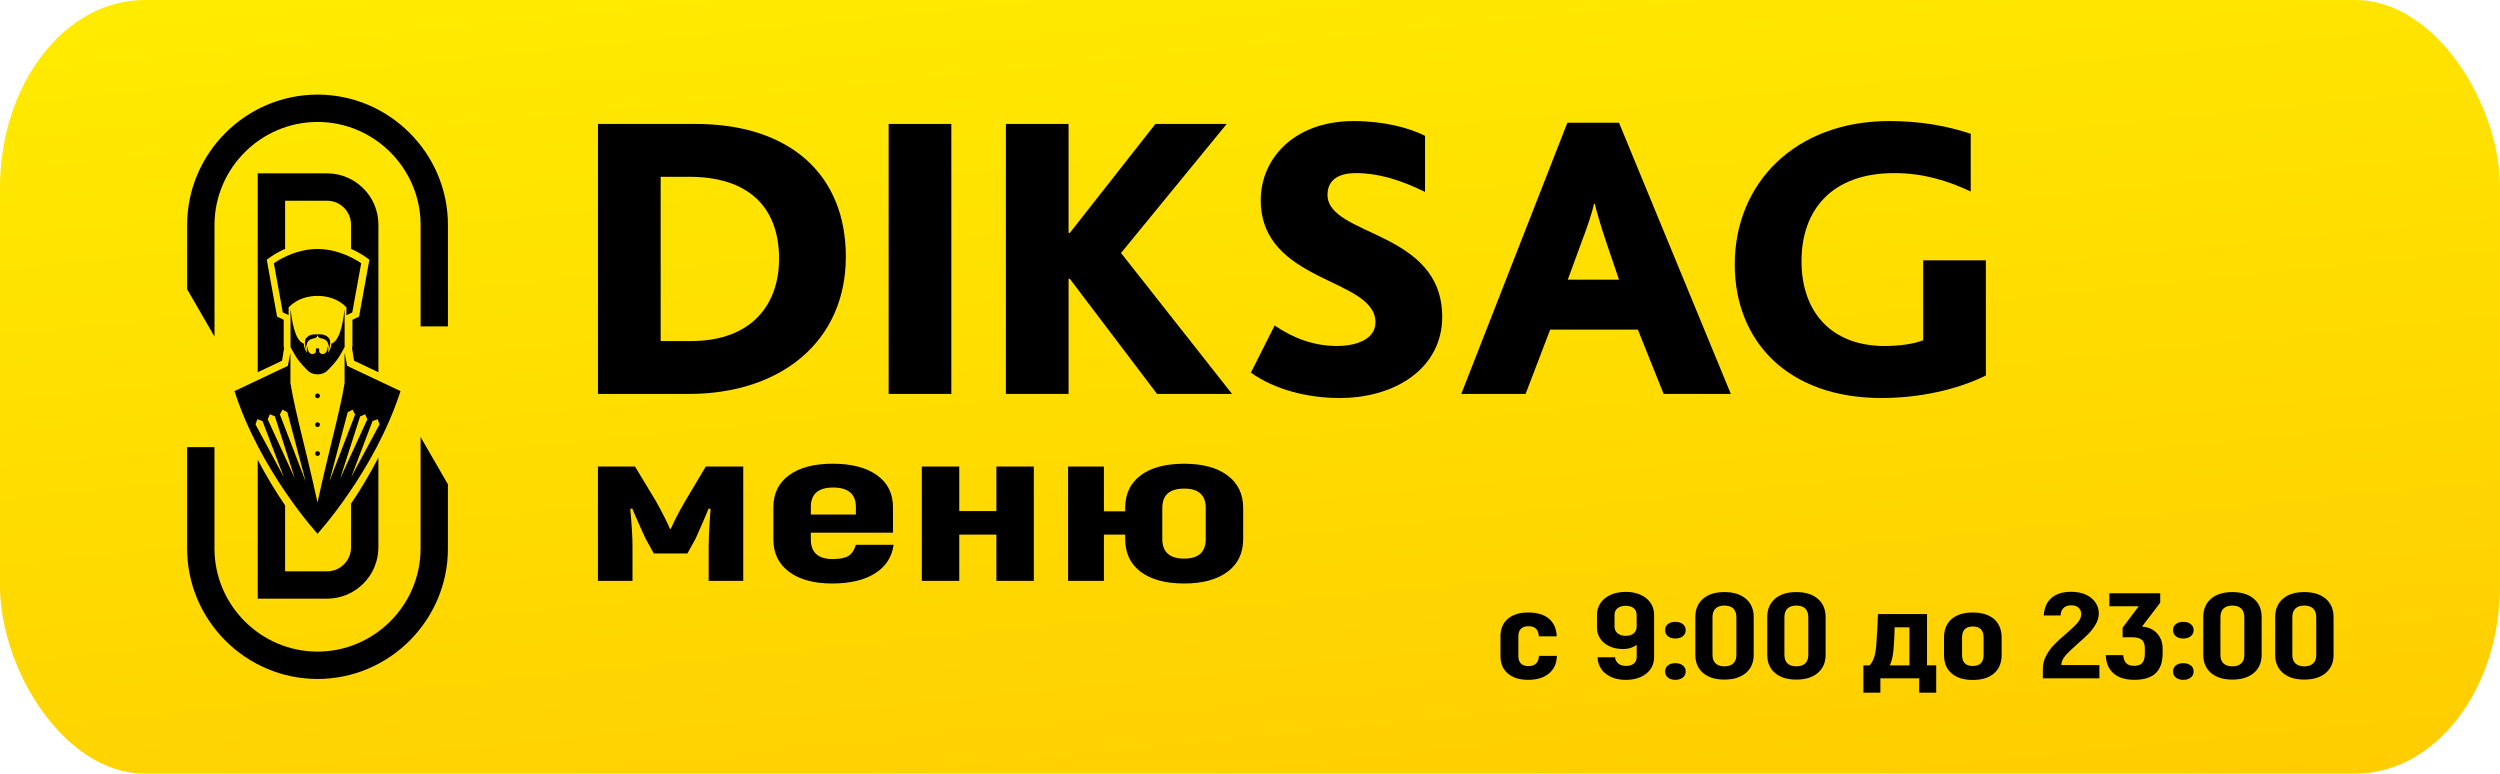
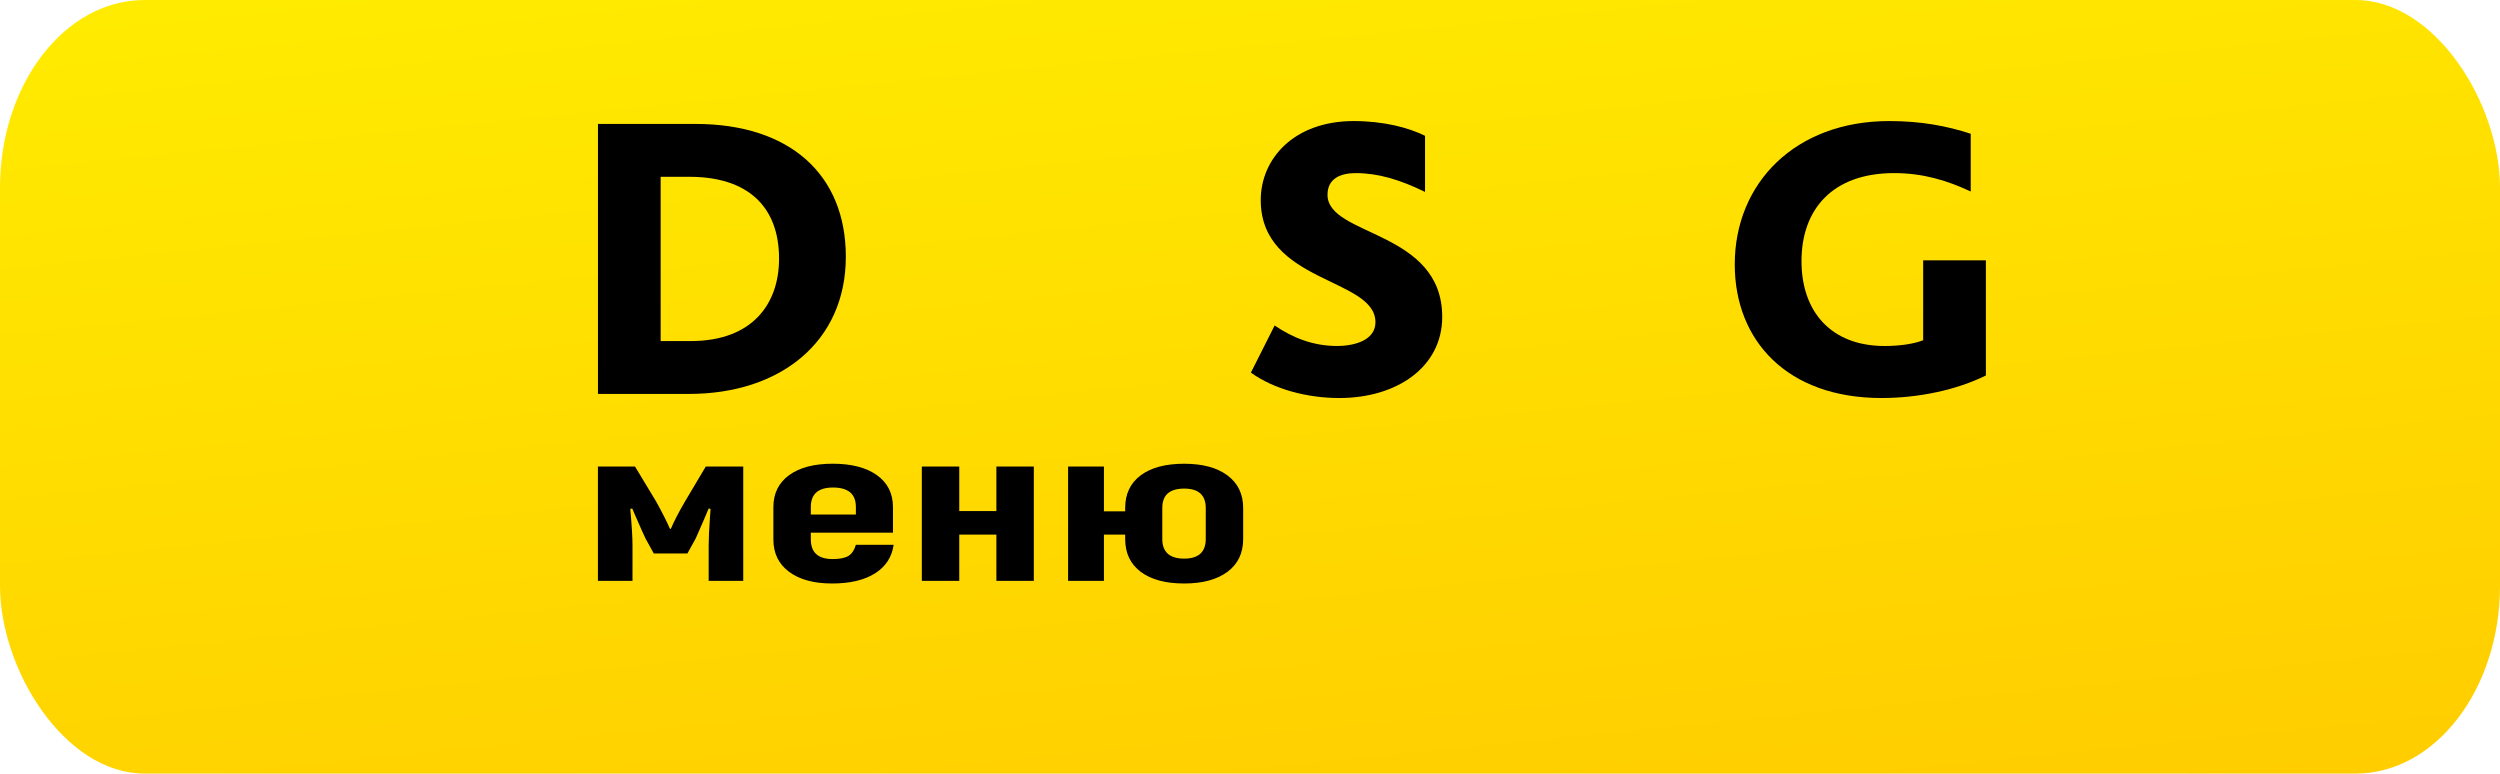
<svg xmlns="http://www.w3.org/2000/svg" xml:space="preserve" width="226.214mm" height="70mm" version="1.1" style="shape-rendering:geometricPrecision; text-rendering:geometricPrecision; image-rendering:optimizeQuality; fill-rule:evenodd; clip-rule:evenodd" viewBox="0 0 1162.53 359.73">
  <defs>
    <style type="text/css">  .fil1 {fill:black} .fil2 {fill:black;fill-rule:nonzero} .fil0 {fill:url(#id0)}  </style>
    <linearGradient id="id0" gradientUnits="userSpaceOnUse" x1="1140.64" y1="1928.55" x2="935.08" y2="-128.68">
      <stop offset="0" style="stop-opacity:1; stop-color:#FF6600" />
      <stop offset="1" style="stop-opacity:1; stop-color:#FFEE00" />
    </linearGradient>
  </defs>
  <g id="Слой_x0020_1">
    <rect class="fil0" x="-0" y="0" width="1162.53" height="359.73" rx="67.21" ry="87.36" />
-     <path class="fil1" d="M175.95 212.77l0 41.78c0,13.11 -10.72,23.83 -23.83,23.83l-32.27 0 0 -64.58c4.17,8.01 8.63,15.19 12.72,21.21l0 30.66 19.55 0c3.04,0 5.82,-1.25 7.84,-3.27 2.02,-2.02 3.27,-4.79 3.27,-7.84l0 -20.33c4.12,-6.11 8.57,-13.37 12.72,-21.45zm-56.09 -132.16l32.27 0c13.11,0 23.83,10.72 23.83,23.83l0 68.65 -11.32 -5.36 -0.97 -6.04 0.21 -0.5 0 -12.5 3.08 -1.45 4.8 -26.47 -1.86 -1.35c-0.01,-0.01 -2.29,-1.69 -6.03,-3.42l-0.64 -0.26 0 -11.29c0,-3.04 -1.25,-5.82 -3.27,-7.84 -2.02,-2.02 -4.79,-3.27 -7.84,-3.27l-19.55 0 0 22.4 -0.64 0.26c-3.73,1.73 -6.01,3.41 -6.03,3.42l-1.86 1.35 4.8 26.47 3.08 1.45 0 12.5 0.21 0.5 -0.97 6.04 -11.32 5.36 0 -92.47zm75.72 29.2l0 41.98 12.72 0 0 -41.98 0 -5.18c0,-33.35 -27.29,-60.64 -60.64,-60.64l-0 0c-33.35,0 -60.64,27.29 -60.64,60.64l0 29.85 12.72 22.03 0 -51.88c0,-26.36 21.57,-47.92 47.92,-47.92l0 0c26.36,0 47.92,21.57 47.92,47.92l0 5.18zm-95.85 140.09l0 -41.98 -12.72 0 0 41.98 0 5.18c0,33.35 27.29,60.64 60.64,60.64l0 0c33.35,0 60.64,-27.29 60.64,-60.64l0 -29.85 -12.72 -22.03 0 51.88c0,26.36 -21.57,47.92 -47.92,47.92l0 0c-26.36,0 -47.92,-21.57 -47.92,-47.92l0 -5.18zm47.91 -53.54c0.62,0 1.11,0.5 1.11,1.11 0,0.62 -0.5,1.11 -1.11,1.11 -0.62,0 -1.11,-0.5 -1.11,-1.11 0,-0.62 0.5,-1.11 1.11,-1.11zm0 -13.4c0.62,0 1.11,0.5 1.11,1.11 0,0.62 -0.5,1.11 -1.11,1.11 -0.62,0 -1.11,-0.5 -1.11,-1.11 0,-0.62 0.5,-1.11 1.11,-1.11zm38.6 -1.09l-24.8 -11.74 -1.21 -6.07 0 14.15c-2.62,15.26 -6.86,29.19 -12.59,55.46 -5.72,-26.27 -9.97,-40.2 -12.59,-55.46l0 -14.15 -1.21 6.07 -24.8 11.74c12.03,37.28 38.6,66.33 38.6,66.33 0,0 26.56,-29.06 38.6,-66.33zm-66.57 13.06l2.4 0.87 9.9 26.02 -13.17 -24.49 0.87 -2.4zm5.83 -2.32l2.34 1.03 9.27 28.84 -12.64 -27.52 1.03 -2.34zm5.83 -2.12l2.27 1.17 8.57 32.32 -12.01 -31.22 1.17 -2.27zm44.29 4.45l-2.4 0.87 -9.9 26.02 13.17 -24.49 -0.87 -2.4zm-5.83 -2.32l-2.34 1.03 -9.27 28.84 12.64 -27.52 -1.03 -2.34zm-5.83 -2.12l-2.27 1.17 -8.57 32.32 12.01 -31.22 -1.17 -2.27zm-29.75 -43.96l0 -3.56c0,0 4.29,-5.39 13.44,-5.39 9.15,0 13.44,5.39 13.44,5.39l0 3.56 2.72 -1.27 4.15 -22.86c0,0 -9,-6.64 -20.31,-6.64 -11.31,0 -20.31,6.64 -20.31,6.64l4.15 22.86 2.72 1.27zm8.73 14.6c0.09,1.72 0.79,3.34 2.04,3.46 1.25,0.12 1.93,-0.63 1.92,-1.3l0 -1.26 0.76 0 0.76 0 0 1.26c-0.01,0.66 0.67,1.42 1.92,1.3 1.25,-0.12 1.95,-1.74 2.04,-3.46 0.42,0.82 0.42,1.45 0.14,2.96 1.12,-1.64 1.36,-2.34 1.56,-4.29 4.55,-1.55 5.68,-12.31 6.17,-16.19l0 17.73c0,0 -0.43,1 -2.36,4.22 -1.93,3.22 -5.43,6.51 -5.43,6.51 -1.24,1.38 -3.01,2.02 -4.79,2 -1.78,0.02 -3.55,-0.62 -4.79,-2 0,0 -3.5,-3.29 -5.43,-6.51 -1.93,-3.22 -2.36,-4.22 -2.36,-4.22l0 -17.73c0.49,3.88 1.62,14.64 6.17,16.19 0.19,1.95 0.44,2.64 1.56,4.29 -0.28,-1.5 -0.27,-2.13 0.14,-2.96zm4.71 -5.66c0,0 -0.01,1.12 -0.78,1.56 -0.77,0.44 -2.22,0.29 -3.36,1.39 -1.13,1.11 -1.27,3.95 -1.27,3.95 0,0 -1.14,-3.85 0.21,-5.24 1.36,-1.39 2.6,-1.78 5.2,-1.67zm0.02 0c0,0 0.01,1.12 0.78,1.56 0.77,0.44 2.22,0.29 3.36,1.39 1.13,1.11 1.27,3.95 1.27,3.95 0,0 1.14,-3.85 -0.21,-5.24 -1.36,-1.39 -2.6,-1.78 -5.2,-1.67zm-0.01 54.31c0.62,0 1.11,0.5 1.11,1.11 0,0.62 -0.5,1.11 -1.11,1.11 -0.62,0 -1.11,-0.5 -1.11,-1.11 0,-0.61 0.5,-1.11 1.11,-1.11z" />
    <g id="_105553273502304">
      <g>
        <path class="fil2" d="M278.06 183.18l42.29 0c42.48,0 72.97,-24.19 72.97,-63.82 0,-38.1 -25.91,-61.73 -69.92,-61.73l-45.34 0 0 125.55zm29.15 -24.58l0 -76.39 13.34 0c27.05,0 41.72,13.72 41.72,38.1 0,20.58 -12,38.29 -41.15,38.29l-13.91 0z" />
-         <polygon class="fil2" points="413.23,183.18 442.38,183.18 442.38,57.63 413.23,57.63 " />
-         <polygon class="fil2" points="467.75,183.18 496.9,183.18 496.9,129.64 497.47,129.64 538.05,183.18 572.91,183.18 521.28,117.64 570.43,57.63 537.28,57.63 497.47,108.31 496.9,108.31 496.9,57.63 467.75,57.63 " />
        <path class="fil2" d="M581.68 173.27c10.86,7.81 26.29,11.81 41.15,11.81 26.86,0 47.82,-14.48 47.82,-37.72 0,-40.39 -53.34,-37.34 -53.34,-56.77 0,-7.62 6.1,-10.1 13.15,-10.1 10.29,0 20.58,3.05 32.2,8.76l0 -26.1c-7.62,-3.81 -19.24,-6.86 -33.15,-6.86 -27.81,0 -43.25,17.53 -43.25,36.77 0,38.67 53.34,36.01 53.34,56.77 0,8.19 -9.33,11.05 -17.91,11.05 -11.05,0 -20.57,-3.81 -28.96,-9.53l-11.05 21.91z" />
-         <path class="fil2" d="M679.51 183.18l29.91 0 11.43 -29.91 40.77 0 12 29.91 31.24 0 -52.01 -126.12 -24 0 -49.34 126.12zm49.53 -53.15l6.29 -17.15c3.24,-8.57 4.95,-13.91 5.91,-18.1l0.38 0c0.95,4 2.48,9.34 5.33,17.91l5.91 17.34 -23.81 0z" />
        <path class="fil2" d="M923.45 121.07l-29.15 0 0 37.15c-4.38,1.71 -10.86,2.67 -17.91,2.67 -24.96,0 -38.67,-16 -38.67,-39.44 0,-24.19 14.48,-40.96 43.06,-40.96 13.72,0 25.15,3.62 35.63,8.57l0 -26.86c-11.05,-3.62 -23.05,-5.91 -37.91,-5.91 -43.63,0 -71.82,28.77 -71.82,66.68 0,35.44 24.39,62.11 68.2,62.11 17.53,0 35.05,-3.81 48.58,-10.48l0 -53.53z" />
      </g>
      <path class="fil2" d="M345.62 216.95l0 53.17 -16.08 0 0 -16.48c0,-3.08 0.2,-7.37 0.59,-12.87l0.29 -4.12 -0.88 -0.2c-1.47,3.55 -3.49,8.21 -6.05,13.97l-3.84 6.94 -15.64 0 -3.83 -6.94c-0.79,-1.61 -2.46,-5.36 -5.02,-11.26l-1.18 -2.71 -0.89 0.2c0.69,7.64 1.03,13.3 1.03,16.99l0 16.48 -16.08 0 0 -53.17 17.26 0 9.88 16.38c2.95,5.36 5.06,9.55 6.34,12.56l0.44 0c1.48,-3.48 3.64,-7.67 6.49,-12.56l9.74 -16.38 17.41 0zm69.92 36.39c-0.79,5.7 -3.66,10.12 -8.63,13.27 -4.97,3.15 -11.63,4.72 -19.99,4.72 -8.46,0 -15.12,-1.81 -19.99,-5.43 -4.87,-3.62 -7.3,-8.64 -7.3,-15.08l0 -14.98c0,-6.37 2.43,-11.32 7.3,-14.88 4.87,-3.55 11.63,-5.33 20.28,-5.33 8.75,0 15.61,1.78 20.58,5.33 4.97,3.55 7.45,8.51 7.45,14.88l0 11.86 -38.2 0 0 3.12c0,6.1 3.39,9.15 10.18,9.15 3.34,0 5.8,-0.5 7.38,-1.51 1.57,-1.01 2.7,-2.71 3.39,-5.13l17.55 0zm-28.17 -26.64c-6.88,0 -10.33,3.02 -10.33,9.05l0 3.52 20.95 0 0 -3.52c0,-6.03 -3.54,-9.05 -10.62,-9.05zm93.37 -9.75l0 53.17 -17.41 0 0 -21.51 -17.26 0 0 21.51 -17.41 0 0 -53.17 17.41 0 0 20.71 17.26 0 0 -20.71 17.41 0zm69.92 -1.31c8.55,0 15.27,1.81 20.13,5.43 4.87,3.62 7.3,8.68 7.3,15.18l0 14.37c0,6.57 -2.43,11.66 -7.3,15.28 -4.87,3.62 -11.58,5.43 -20.13,5.43 -8.65,0 -15.39,-1.81 -20.21,-5.43 -4.82,-3.62 -7.23,-8.71 -7.23,-15.28l0 -2.01 -9.88 0 0 21.51 -16.67 0 0 -53.17 16.67 0 0 20.81 9.88 0 0 -1.51c0,-6.57 2.41,-11.64 7.23,-15.23 4.82,-3.59 11.55,-5.38 20.21,-5.38zm10.03 20.61c0,-6.03 -3.34,-9.05 -10.03,-9.05 -3.34,0 -5.88,0.74 -7.6,2.21 -1.72,1.47 -2.58,3.75 -2.58,6.83l0 14.37c0,6.1 3.39,9.15 10.18,9.15 6.69,0 10.03,-3.05 10.03,-9.15l0 -14.37z" />
    </g>
-     <path class="fil2" d="M710.61 316.13c-4.01,0 -7.16,-0.98 -9.45,-2.94 -2.29,-1.96 -3.43,-4.69 -3.43,-8.2l0 -9.1c0,-3.47 1.14,-6.18 3.43,-8.14 2.29,-1.96 5.43,-2.94 9.45,-2.94 4.2,0 7.43,0.97 9.69,2.91 2.26,1.94 3.46,4.66 3.6,8.17l-8.33 0c-0.14,-3.13 -1.75,-4.69 -4.83,-4.69 -1.54,0 -2.71,0.4 -3.5,1.19 -0.79,0.79 -1.19,1.96 -1.19,3.5l0 9.1c0,1.58 0.4,2.77 1.19,3.56 0.79,0.79 1.96,1.19 3.5,1.19 3.08,0 4.71,-1.58 4.9,-4.75l8.33 0c-0.09,3.5 -1.33,6.24 -3.71,8.2 -2.38,1.96 -5.6,2.94 -9.65,2.94zm45.34 -40.92c2.57,0 4.85,0.44 6.86,1.33 2.01,0.89 3.57,2.14 4.69,3.76 1.12,1.62 1.68,3.49 1.68,5.6l0 19.61c0,3.2 -1.21,5.77 -3.64,7.72 -2.43,1.94 -5.6,2.91 -9.51,2.91 -3.82,0 -6.94,-0.95 -9.34,-2.85 -2.4,-1.9 -3.67,-4.46 -3.81,-7.66l8.12 0c0.19,1.28 0.71,2.27 1.57,2.97 0.86,0.7 2.04,1.05 3.53,1.05 1.54,0 2.75,-0.36 3.64,-1.07 0.89,-0.72 1.33,-1.73 1.33,-3.05l0 -5.65c-0.75,0.57 -1.67,1.03 -2.76,1.38 -1.1,0.36 -2.32,0.54 -3.67,0.54 -2.29,0 -4.35,-0.42 -6.19,-1.27 -1.84,-0.85 -3.28,-2.03 -4.3,-3.53 -1.03,-1.51 -1.54,-3.22 -1.54,-5.14l0 -5.94c0,-2.11 0.57,-3.98 1.71,-5.6 1.14,-1.62 2.72,-2.87 4.72,-3.76 2.01,-0.89 4.31,-1.33 6.93,-1.33zm0 20.46c1.59,0 2.83,-0.38 3.74,-1.13 0.91,-0.75 1.36,-1.81 1.36,-3.17l0 -5.43c0,-1.36 -0.45,-2.4 -1.36,-3.14 -0.91,-0.73 -2.16,-1.1 -3.74,-1.1 -1.59,0 -2.84,0.38 -3.78,1.13 -0.93,0.75 -1.4,1.79 -1.4,3.11l0 5.43c0,1.32 0.48,2.36 1.43,3.14 0.96,0.77 2.2,1.16 3.74,1.16zm23.09 20.46c-1.45,0 -2.6,-0.36 -3.46,-1.07 -0.86,-0.72 -1.29,-1.66 -1.29,-2.83 0,-1.17 0.43,-2.1 1.29,-2.8 0.86,-0.7 2.02,-1.05 3.46,-1.05 1.45,0 2.61,0.35 3.5,1.05 0.89,0.7 1.33,1.63 1.33,2.8 0,1.17 -0.44,2.11 -1.33,2.83 -0.89,0.72 -2.05,1.07 -3.5,1.07zm0 -19.22c-1.45,0 -2.6,-0.36 -3.46,-1.07 -0.86,-0.72 -1.29,-1.66 -1.29,-2.83 0,-1.17 0.43,-2.1 1.29,-2.8 0.86,-0.7 2.02,-1.05 3.46,-1.05 1.45,0 2.61,0.35 3.5,1.05 0.89,0.7 1.33,1.63 1.33,2.8 0,1.17 -0.44,2.11 -1.33,2.83 -0.89,0.72 -2.05,1.07 -3.5,1.07zm22.81 19.1c-4.2,0 -7.5,-1.03 -9.9,-3.08 -2.4,-2.05 -3.6,-4.87 -3.6,-8.45l0 -17.52c0,-3.62 1.2,-6.46 3.6,-8.53 2.4,-2.07 5.7,-3.11 9.9,-3.11 4.24,0 7.58,1.04 10,3.11 2.43,2.07 3.64,4.92 3.64,8.53l0 17.52c0,3.58 -1.21,6.4 -3.64,8.45 -2.43,2.05 -5.76,3.08 -10,3.08zm0 -6.16c1.82,0 3.21,-0.45 4.16,-1.36 0.96,-0.9 1.43,-2.22 1.43,-3.96l0 -17.52c0,-1.77 -0.48,-3.12 -1.43,-4.04 -0.96,-0.92 -2.34,-1.38 -4.16,-1.38 -1.77,0 -3.14,0.46 -4.09,1.38 -0.96,0.92 -1.43,2.27 -1.43,4.04l0 17.52c0,1.73 0.48,3.05 1.43,3.96 0.96,0.9 2.32,1.36 4.09,1.36zm33.44 6.16c-4.2,0 -7.5,-1.03 -9.9,-3.08 -2.4,-2.05 -3.6,-4.87 -3.6,-8.45l0 -17.52c0,-3.62 1.2,-6.46 3.6,-8.53 2.4,-2.07 5.7,-3.11 9.9,-3.11 4.24,0 7.58,1.04 10,3.11 2.43,2.07 3.64,4.92 3.64,8.53l0 17.52c0,3.58 -1.21,6.4 -3.64,8.45 -2.43,2.05 -5.76,3.08 -10,3.08zm0 -6.16c1.82,0 3.21,-0.45 4.16,-1.36 0.96,-0.9 1.43,-2.22 1.43,-3.96l0 -17.52c0,-1.77 -0.48,-3.12 -1.43,-4.04 -0.96,-0.92 -2.34,-1.38 -4.16,-1.38 -1.77,0 -3.14,0.46 -4.09,1.38 -0.96,0.92 -1.43,2.27 -1.43,4.04l0 17.52c0,1.73 0.48,3.05 1.43,3.96 0.96,0.9 2.32,1.36 4.09,1.36zm31.2 -0.45l2.87 0c1.68,-1.7 2.71,-4.63 3.08,-8.82 0.47,-6.59 0.75,-11.61 0.84,-15.04l22.81 0 0 23.85 4.27 0 0 12.72 -7.91 0 0 -6.67 -18.05 0 0 6.67 -7.91 0 0 -12.72zm21.41 0l0 -17.69 -6.86 0c-0.09,4.11 -0.28,7.61 -0.56,10.51 -0.23,2.83 -0.79,5.22 -1.68,7.18l9.1 0zm29.45 6.78c-4.2,0 -7.47,-1.02 -9.83,-3.05 -2.36,-2.04 -3.53,-4.9 -3.53,-8.59l0 -8.08c0,-3.69 1.18,-6.56 3.53,-8.59 2.36,-2.03 5.63,-3.05 9.83,-3.05 4.24,0 7.54,1.02 9.9,3.05 2.36,2.04 3.53,4.9 3.53,8.59l0 8.08c0,3.69 -1.18,6.56 -3.53,8.59 -2.36,2.03 -5.66,3.05 -9.9,3.05zm0 -6.5c3.36,0 5.04,-1.71 5.04,-5.14l0 -8.08c0,-3.43 -1.68,-5.14 -5.04,-5.14 -3.31,0 -4.97,1.71 -4.97,5.14l0 8.08c0,3.43 1.66,5.14 4.97,5.14zm32.6 1.47c0,-2.26 0.51,-4.35 1.54,-6.27 1.03,-1.92 2.26,-3.63 3.71,-5.12 1.45,-1.49 3.29,-3.17 5.53,-5.06 2.43,-2.07 4.21,-3.77 5.35,-5.09 1.14,-1.32 1.71,-2.69 1.71,-4.13 0,-1.13 -0.4,-2.08 -1.19,-2.85 -0.79,-0.77 -1.96,-1.16 -3.5,-1.16 -1.49,0 -2.67,0.41 -3.53,1.24 -0.86,0.83 -1.32,2 -1.36,3.5l-7.84 0c0.19,-3.54 1.39,-6.26 3.6,-8.17 2.22,-1.9 5.24,-2.85 9.06,-2.85 2.8,0 5.17,0.47 7.1,1.41 1.94,0.94 3.39,2.18 4.37,3.7 0.98,1.53 1.47,3.16 1.47,4.89 0,1.73 -0.47,3.41 -1.4,5.03 -0.93,1.62 -2.04,3.09 -3.32,4.41 -1.28,1.32 -3,2.9 -5.14,4.75 -2.61,2.3 -4.52,4.15 -5.74,5.57 -1.21,1.41 -1.82,2.85 -1.82,4.32l17.7 0 0 6.16 -26.31 0 0 -4.3zm46.11 -19.78c2.99,0.23 5.33,1.29 7.03,3.19 1.7,1.9 2.55,4.17 2.55,6.81l0 2.54c0,4.03 -1.07,7.07 -3.22,9.13 -2.15,2.05 -5.48,3.08 -10,3.08 -4.1,0 -7.3,-0.99 -9.58,-2.97 -2.29,-1.98 -3.5,-4.81 -3.64,-8.51l8.12 0c0.14,1.73 0.62,3 1.43,3.79 0.82,0.79 2.02,1.19 3.6,1.19 1.82,0 3.11,-0.46 3.88,-1.38 0.77,-0.92 1.15,-2.4 1.15,-4.44l0 -2.2c0,-1.96 -0.48,-3.33 -1.43,-4.1 -0.96,-0.77 -2.41,-1.16 -4.37,-1.16l-4.55 0 0 -4.47 7.49 -9.95 -13.64 0 0 -6.05 23.65 0 0 4.41 -8.47 11.08zm19.17 24.76c-1.45,0 -2.6,-0.36 -3.46,-1.07 -0.86,-0.72 -1.29,-1.66 -1.29,-2.83 0,-1.17 0.43,-2.1 1.29,-2.8 0.86,-0.7 2.02,-1.05 3.46,-1.05 1.45,0 2.61,0.35 3.5,1.05 0.89,0.7 1.33,1.63 1.33,2.8 0,1.17 -0.44,2.11 -1.33,2.83 -0.89,0.72 -2.05,1.07 -3.5,1.07zm0 -19.22c-1.45,0 -2.6,-0.36 -3.46,-1.07 -0.86,-0.72 -1.29,-1.66 -1.29,-2.83 0,-1.17 0.43,-2.1 1.29,-2.8 0.86,-0.7 2.02,-1.05 3.46,-1.05 1.45,0 2.61,0.35 3.5,1.05 0.89,0.7 1.33,1.63 1.33,2.8 0,1.17 -0.44,2.11 -1.33,2.83 -0.89,0.72 -2.05,1.07 -3.5,1.07zm22.81 19.1c-4.2,0 -7.5,-1.03 -9.9,-3.08 -2.4,-2.05 -3.6,-4.87 -3.6,-8.45l0 -17.52c0,-3.62 1.2,-6.46 3.6,-8.53 2.4,-2.07 5.7,-3.11 9.9,-3.11 4.24,0 7.58,1.04 10.01,3.11 2.43,2.07 3.64,4.92 3.64,8.53l0 17.52c0,3.58 -1.21,6.4 -3.64,8.45 -2.43,2.05 -5.76,3.08 -10.01,3.08zm0 -6.16c1.82,0 3.21,-0.45 4.16,-1.36 0.96,-0.9 1.43,-2.22 1.43,-3.96l0 -17.52c0,-1.77 -0.48,-3.12 -1.43,-4.04 -0.96,-0.92 -2.34,-1.38 -4.16,-1.38 -1.77,0 -3.14,0.46 -4.09,1.38 -0.96,0.92 -1.43,2.27 -1.43,4.04l0 17.52c0,1.73 0.48,3.05 1.43,3.96 0.96,0.9 2.32,1.36 4.09,1.36zm33.44 6.16c-4.2,0 -7.5,-1.03 -9.9,-3.08 -2.4,-2.05 -3.6,-4.87 -3.6,-8.45l0 -17.52c0,-3.62 1.2,-6.46 3.6,-8.53 2.4,-2.07 5.7,-3.11 9.9,-3.11 4.24,0 7.58,1.04 10.01,3.11 2.43,2.07 3.64,4.92 3.64,8.53l0 17.52c0,3.58 -1.21,6.4 -3.64,8.45 -2.43,2.05 -5.76,3.08 -10.01,3.08zm0 -6.16c1.82,0 3.21,-0.45 4.16,-1.36 0.96,-0.9 1.43,-2.22 1.43,-3.96l0 -17.52c0,-1.77 -0.48,-3.12 -1.43,-4.04 -0.96,-0.92 -2.34,-1.38 -4.16,-1.38 -1.77,0 -3.14,0.46 -4.09,1.38 -0.96,0.92 -1.43,2.27 -1.43,4.04l0 17.52c0,1.73 0.48,3.05 1.43,3.96 0.96,0.9 2.32,1.36 4.09,1.36z" />
  </g>
</svg>